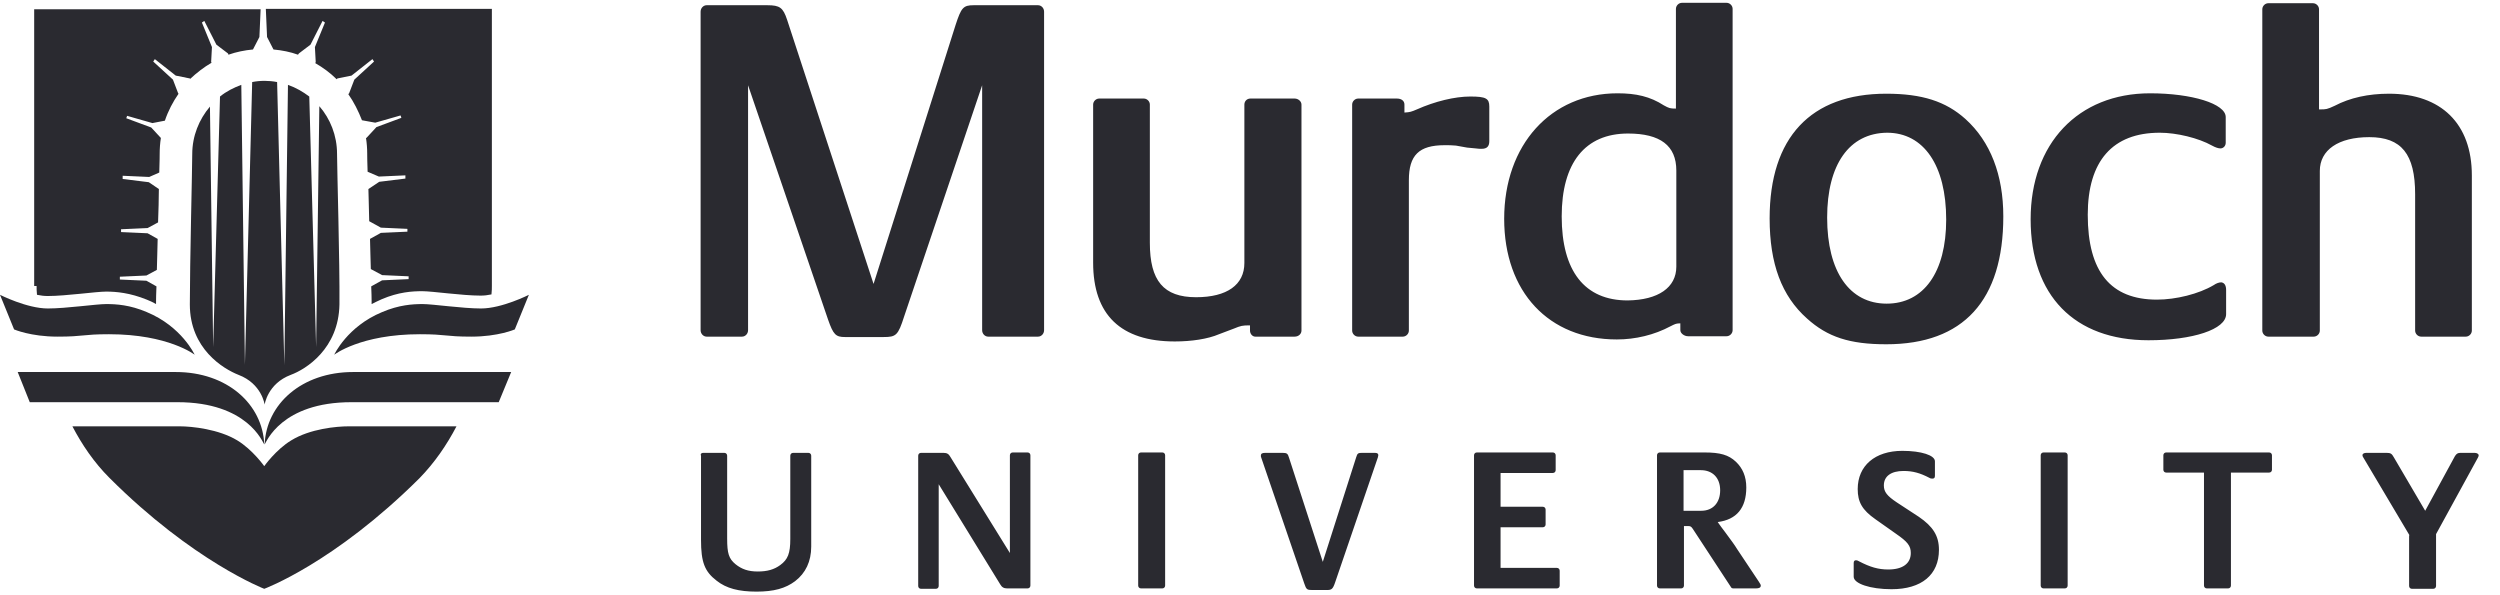
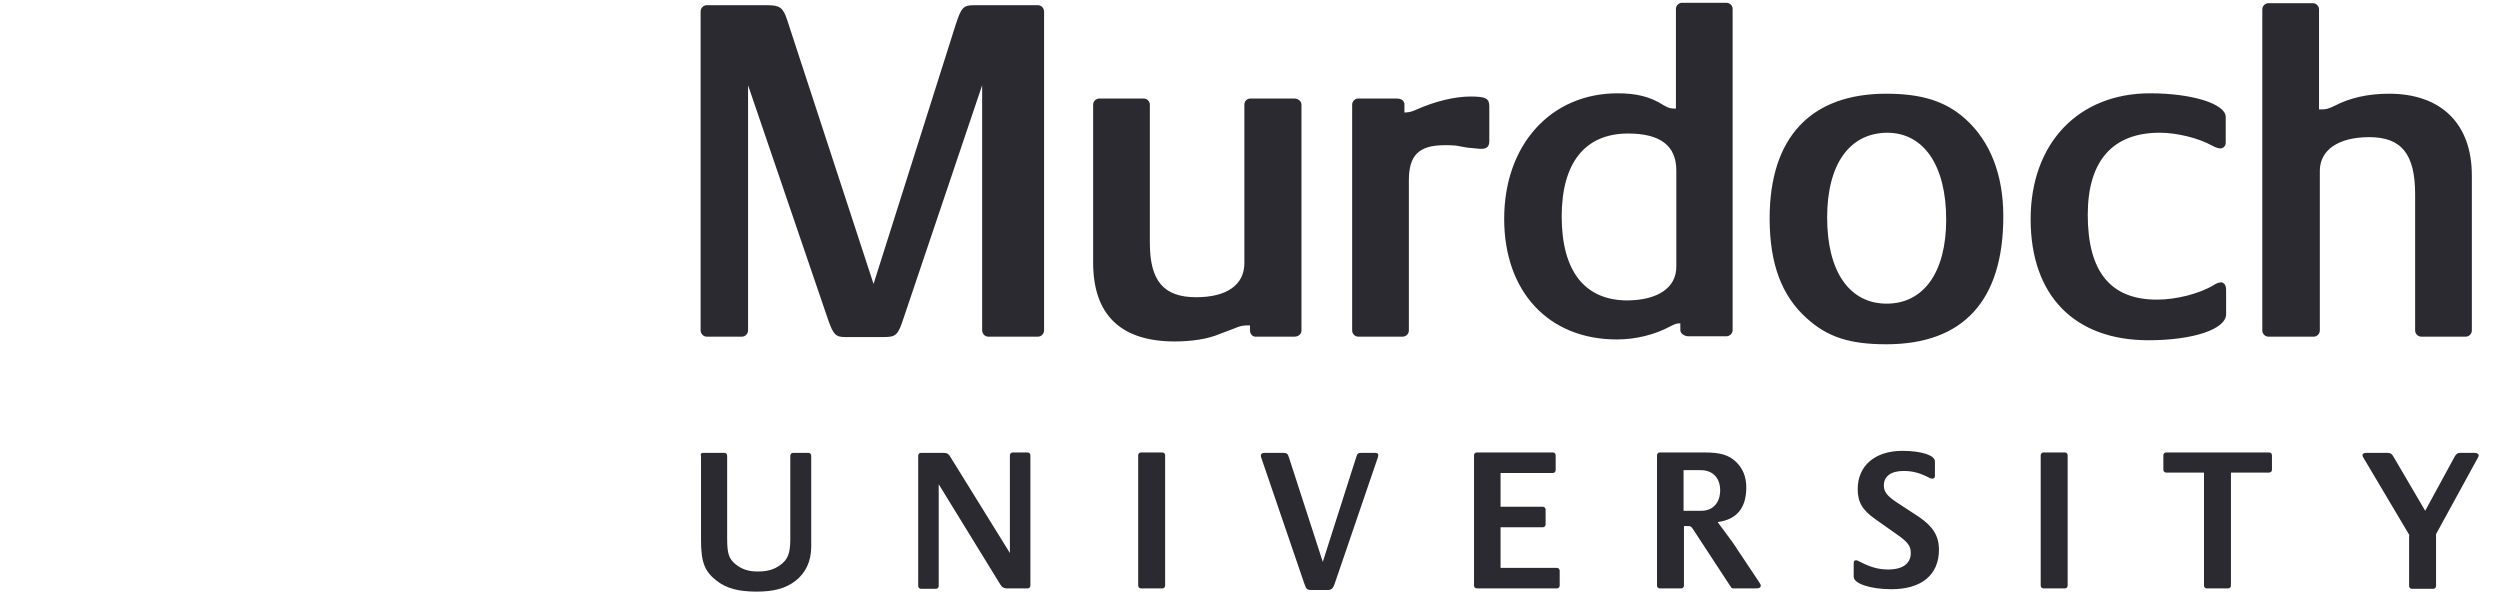
<svg xmlns="http://www.w3.org/2000/svg" width="168" height="40" viewBox="0 0 168 40">
  <g fill="#2A2A30" fill-rule="evenodd">
-     <path d="M1.676,30.432 C1.784,30.432 1.865,30.514 1.865,30.622 L1.865,36.189 C1.865,37.189 1.973,37.541 2.432,37.919 C2.838,38.243 3.27,38.405 3.919,38.405 C4.568,38.405 5.027,38.27 5.432,37.973 C5.946,37.595 6.108,37.189 6.108,36.216 L6.108,30.622 C6.108,30.514 6.189,30.432 6.297,30.432 L7.324,30.432 C7.432,30.432 7.514,30.514 7.514,30.622 L7.514,36.73 C7.514,37.73 7.135,38.514 6.432,39.054 C5.784,39.541 5,39.757 3.838,39.757 C2.649,39.757 1.811,39.541 1.162,39.027 C0.351,38.405 0.108,37.784 0.108,36.27 L0.108,30.622 C0.054,30.514 0.135,30.432 0.243,30.432 L1.676,30.432 Z M39.189,30.432 C39.486,30.432 39.541,30.486 39.622,30.757 L41.892,37.757 L44.135,30.73 C44.216,30.459 44.27,30.432 44.541,30.432 L45.378,30.432 C45.568,30.432 45.622,30.486 45.622,30.595 C45.622,30.649 45.595,30.676 45.595,30.73 L42.73,39.108 C42.568,39.595 42.486,39.649 42.162,39.649 L41.189,39.649 C40.838,39.649 40.784,39.622 40.649,39.216 L37.757,30.757 C37.73,30.703 37.73,30.649 37.73,30.622 C37.73,30.486 37.811,30.432 38.027,30.432 L39.189,30.432 Z M80.838,30.297 C82.108,30.297 83.027,30.595 83.027,31 L83.027,31.973 C83.027,32.108 82.973,32.162 82.865,32.162 C82.811,32.162 82.73,32.162 82.649,32.108 C82.027,31.784 81.541,31.649 80.919,31.649 C80.081,31.649 79.595,32 79.595,32.622 C79.595,33.054 79.811,33.324 80.459,33.757 L81.946,34.73 C82.892,35.378 83.297,36 83.297,36.946 C83.297,38.622 82.135,39.595 80.108,39.595 C78.676,39.595 77.568,39.216 77.568,38.757 L77.568,37.838 C77.568,37.703 77.622,37.649 77.73,37.649 C77.784,37.649 77.865,37.676 77.946,37.73 C78.676,38.108 79.216,38.27 79.892,38.27 C80.865,38.27 81.405,37.865 81.405,37.162 C81.405,36.676 81.189,36.405 80.405,35.865 L79.027,34.892 C78.135,34.27 77.838,33.73 77.838,32.865 C77.838,31.297 79,30.297 80.838,30.297 Z M22.054,30.405 C22.162,30.405 22.243,30.486 22.243,30.595 L22.243,39.351 C22.243,39.459 22.162,39.541 22.054,39.541 L20.676,39.541 C20.459,39.541 20.324,39.459 20.216,39.27 L16.081,32.541 L16.081,39.378 C16.081,39.486 16,39.568 15.892,39.568 L14.892,39.568 C14.784,39.568 14.703,39.486 14.703,39.378 L14.703,30.622 C14.703,30.514 14.784,30.432 14.892,30.432 L16.405,30.432 C16.649,30.432 16.757,30.514 16.865,30.703 L20.865,37.162 L20.865,30.595 C20.865,30.486 20.946,30.405 21.054,30.405 L22.054,30.405 Z M113.378,30.432 C113.649,30.432 113.73,30.486 113.865,30.73 L115.973,34.324 L117.973,30.649 C118.081,30.486 118.162,30.432 118.351,30.432 L119.297,30.432 C119.459,30.432 119.568,30.514 119.568,30.595 C119.568,30.649 119.541,30.703 119.514,30.757 L116.703,35.892 L116.703,39.378 C116.703,39.486 116.622,39.568 116.514,39.568 L115.081,39.568 C114.973,39.568 114.892,39.486 114.892,39.378 L114.892,35.973 L114.919,35.973 L111.838,30.784 C111.784,30.703 111.757,30.649 111.757,30.595 C111.757,30.486 111.865,30.432 112.027,30.432 L113.378,30.432 Z M31.108,30.405 C31.216,30.405 31.297,30.486 31.297,30.595 L31.297,39.351 C31.297,39.459 31.216,39.541 31.108,39.541 L29.676,39.541 C29.568,39.541 29.486,39.459 29.486,39.351 L29.486,30.595 C29.486,30.486 29.568,30.405 29.676,30.405 L31.108,30.405 Z M57.351,30.405 C57.459,30.405 57.541,30.486 57.541,30.595 L57.541,31.595 C57.541,31.703 57.459,31.784 57.351,31.784 L53.838,31.784 L53.838,34.054 L56.676,34.054 C56.784,34.054 56.865,34.135 56.865,34.243 L56.865,35.243 C56.865,35.351 56.784,35.432 56.676,35.432 L53.838,35.432 L53.838,38.162 L57.622,38.162 C57.73,38.162 57.811,38.243 57.811,38.351 L57.811,39.351 C57.811,39.459 57.73,39.541 57.622,39.541 L52.243,39.541 C52.135,39.541 52.054,39.459 52.054,39.351 L52.054,30.595 C52.054,30.486 52.135,30.405 52.243,30.405 L57.351,30.405 Z M105.486,30.405 C105.595,30.405 105.676,30.486 105.676,30.595 L105.676,31.568 C105.676,31.676 105.595,31.757 105.486,31.757 L102.919,31.757 L102.919,39.351 C102.919,39.459 102.838,39.541 102.73,39.541 L101.297,39.541 C101.189,39.541 101.108,39.459 101.108,39.351 L101.108,31.757 L98.568,31.757 C98.459,31.757 98.378,31.676 98.378,31.568 L98.378,30.595 C98.378,30.486 98.459,30.405 98.568,30.405 L105.486,30.405 Z M91.757,30.405 C91.865,30.405 91.946,30.486 91.946,30.595 L91.946,39.351 C91.946,39.459 91.865,39.541 91.757,39.541 L90.324,39.541 C90.216,39.541 90.135,39.459 90.135,39.351 L90.135,30.595 C90.135,30.486 90.216,30.405 90.324,30.405 L91.757,30.405 Z M67.541,30.405 C68.595,30.405 69.162,30.568 69.649,31.027 C70.108,31.459 70.351,32.027 70.351,32.757 C70.351,34.135 69.703,34.919 68.432,35.081 L68.486,35.162 C68.568,35.297 68.73,35.486 68.946,35.784 C69.324,36.297 69.568,36.622 69.73,36.892 L71.189,39.081 C71.297,39.243 71.324,39.297 71.324,39.351 C71.324,39.486 71.216,39.541 71,39.541 L69.486,39.541 C69.405,39.541 69.351,39.514 69.324,39.459 L66.757,35.541 C66.649,35.378 66.595,35.351 66.432,35.351 L66.162,35.351 L66.162,39.351 C66.162,39.459 66.081,39.541 65.973,39.541 L64.541,39.541 C64.432,39.541 64.351,39.459 64.351,39.351 L64.351,30.595 C64.351,30.486 64.432,30.405 64.541,30.405 L67.541,30.405 Z M67.297,31.595 L66.135,31.595 L66.135,34.324 L67.324,34.324 C68.108,34.324 68.595,33.784 68.595,32.946 C68.595,32.108 68.081,31.595 67.297,31.595 Z M79.757,6.297 C82.162,6.297 83.757,6.811 85.081,8 C86.757,9.514 87.622,11.757 87.622,14.541 C87.622,20.189 84.946,23.135 79.757,23.135 C77.297,23.135 75.811,22.649 74.432,21.405 C72.73,19.892 71.919,17.73 71.919,14.676 C71.919,9.243 74.676,6.297 79.757,6.297 Z M29.865,6.622 C30.081,6.622 30.27,6.811 30.27,7.027 L30.27,16.324 C30.27,18.865 31.189,19.973 33.378,19.973 C35.459,19.973 36.622,19.135 36.622,17.676 L36.622,7.027 C36.622,6.811 36.784,6.622 37.027,6.622 L40,6.622 C40.243,6.622 40.459,6.811 40.459,7.027 L40.459,22.216 C40.459,22.432 40.27,22.622 40,22.622 L37.351,22.622 C37.162,22.622 37,22.432 37,22.216 L37,21.865 L36.973,21.865 C36.486,21.865 36.378,21.892 35.919,22.081 L34.919,22.459 C34.162,22.784 33.054,22.946 31.946,22.946 C28.324,22.946 26.459,21.162 26.459,17.649 L26.459,7.027 C26.459,6.811 26.649,6.622 26.865,6.622 L29.865,6.622 Z M97.486,6.27 C100.297,6.27 102.568,6.973 102.568,7.865 L102.568,9.595 C102.568,9.811 102.405,9.973 102.216,9.973 C102.081,9.973 101.892,9.919 101.649,9.784 C100.73,9.27 99.27,8.919 98.135,8.919 C94.973,8.919 93.297,10.811 93.297,14.432 C93.297,18.27 94.838,20.135 97.946,20.135 C99.216,20.135 100.757,19.757 101.757,19.162 C101.946,19.027 102.135,18.973 102.27,18.973 C102.486,19 102.595,19.189 102.595,19.486 L102.595,21.108 C102.595,22.135 100.351,22.865 97.378,22.865 C92.405,22.865 89.459,19.865 89.459,14.73 C89.459,9.649 92.649,6.27 97.486,6.27 Z M69.027,0.189 C69.243,0.189 69.432,0.378 69.432,0.595 L69.432,22.189 C69.432,22.405 69.243,22.595 69.027,22.595 L66.432,22.595 C66.189,22.595 65.919,22.405 65.919,22.189 L65.918,21.729 L65.832,21.732 C65.628,21.74 65.548,21.78 65.27,21.919 C64.162,22.514 62.892,22.811 61.649,22.811 C57.081,22.811 54.081,19.622 54.081,14.703 C54.081,9.73 57.216,6.27 61.703,6.27 C62.946,6.27 63.892,6.486 64.811,7.081 C65.162,7.27 65.216,7.297 65.622,7.297 L65.622,0.595 C65.622,0.378 65.811,0.189 66.027,0.189 L69.027,0.189 Z M4.568,0.351 C5.405,0.351 5.622,0.514 5.892,1.324 L11.703,19.081 L17.216,1.676 C17.595,0.514 17.73,0.351 18.432,0.351 L22.757,0.351 C22.973,0.351 23.162,0.541 23.162,0.784 L23.162,22.189 C23.162,22.432 22.973,22.622 22.757,22.622 L19.405,22.622 C19.189,22.622 19,22.432 19,22.189 L19,5.73 L13.757,21.27 C13.351,22.541 13.216,22.649 12.378,22.649 L9.784,22.649 C9.162,22.649 9,22.486 8.649,21.486 L3.27,5.73 L3.27,22.189 C3.27,22.432 3.081,22.622 2.865,22.622 L0.486,22.622 C0.27,22.622 0.081,22.432 0.081,22.189 L0.081,0.784 C0.081,0.541 0.27,0.351 0.486,0.351 L4.568,0.351 Z M51.811,6.486 C52.865,6.486 53.081,6.622 53.081,7.162 L53.081,9.486 C53.081,9.838 52.919,10 52.568,10 C52.459,10 52.324,10 52.162,9.973 L51.595,9.919 L50.838,9.784 C50.595,9.757 50.324,9.757 50.081,9.757 C48.351,9.757 47.676,10.432 47.676,12.108 L47.676,22.216 C47.676,22.432 47.486,22.622 47.27,22.622 L44.27,22.622 C44.054,22.622 43.865,22.432 43.865,22.216 L43.865,7.027 C43.865,6.811 44.054,6.622 44.27,6.622 L46.865,6.622 C47.189,6.622 47.378,6.784 47.378,7.027 L47.378,7.563 L47.454,7.558 C47.728,7.538 47.838,7.517 48.216,7.351 C49.432,6.811 50.757,6.486 51.811,6.486 Z M108.432,0.216 C108.649,0.216 108.838,0.405 108.838,0.622 L108.838,7.351 L108.919,7.351 C109.297,7.351 109.378,7.351 109.892,7.108 C110.919,6.568 112.162,6.297 113.541,6.297 C117.054,6.297 119.108,8.324 119.108,11.784 L119.108,22.216 C119.108,22.432 118.919,22.622 118.703,22.622 L115.703,22.622 C115.486,22.622 115.297,22.432 115.297,22.216 L115.297,13.054 C115.297,10.351 114.378,9.216 112.216,9.216 C110.135,9.216 108.892,10.081 108.892,11.486 L108.892,22.216 C108.892,22.432 108.703,22.622 108.486,22.622 L105.432,22.622 C105.216,22.622 105.027,22.432 105.027,22.216 L105.027,0.622 C105.027,0.405 105.216,0.216 105.432,0.216 L108.432,0.216 Z M79.811,8.919 C77.27,8.946 75.784,11.054 75.784,14.622 C75.784,18.27 77.297,20.405 79.784,20.405 C82.27,20.405 83.784,18.297 83.784,14.757 C83.784,11.108 82.27,8.919 79.811,8.919 Z M62.405,8.973 C59.514,8.973 57.946,10.946 57.946,14.541 C57.946,18.216 59.486,20.189 62.378,20.189 C64.432,20.162 65.649,19.324 65.649,17.919 L65.649,11.459 C65.649,9.784 64.568,8.973 62.405,8.973 Z" transform="translate(47)" />
-     <path d="M12.081,28.054 C12.892,28.054 14.703,28.243 15.946,29 C16.973,29.622 17.757,30.73 17.757,30.73 C17.757,30.73 18.541,29.622 19.568,29 C20.838,28.216 22.622,28.054 23.432,28.054 L23.432,28.054 L30.676,28.054 C30.027,29.297 29.216,30.486 28.189,31.541 C22.459,37.243 17.757,38.973 17.757,38.973 C17.757,38.973 12.973,37.135 7.351,31.514 C6.324,30.486 5.514,29.297 4.865,28.054 L4.865,28.054 Z M34.351,24.405 L33.514,26.432 L23.622,26.432 C18.892,26.432 17.892,29.135 17.784,29.27 C17.892,26.568 20.27,24.405 23.73,24.405 L23.73,24.405 L34.351,24.405 Z M11.811,24.405 C15.27,24.405 17.649,26.568 17.757,29.27 C17.649,29.135 16.649,26.432 11.919,26.432 L2,26.432 L1.189,24.405 L11.811,24.405 Z M17.784,4.838 C18.054,4.838 18.351,4.865 18.622,4.919 L18.622,4.919 L19.108,23.946 L19.351,5.108 C19.892,5.297 20.351,5.568 20.784,5.892 L20.784,5.892 L21.243,22.73 L21.459,6.541 C22.189,7.378 22.649,8.514 22.649,9.73 C22.649,10.649 22.838,17.135 22.811,19.865 C22.757,22.838 20.568,24.216 19.541,24.595 C17.973,25.189 17.784,26.595 17.784,26.595 C17.784,26.595 17.595,25.189 16.027,24.595 C15,24.189 12.757,22.838 12.757,19.865 C12.757,17.162 12.919,10.676 12.919,9.757 C12.919,8.541 13.378,7.432 14.108,6.568 L14.108,6.568 L14.324,22.73 L14.784,5.892 C15.216,5.541 15.703,5.297 16.216,5.108 L16.216,5.108 L16.459,23.919 L16.946,4.919 C17.216,4.865 17.486,4.838 17.784,4.838 Z M35.541,19.216 L34.595,21.541 C34.595,21.541 33.486,22.027 31.676,22.027 C29.892,22.027 30.027,21.865 28.216,21.865 C24.216,21.865 22.459,23.243 22.459,23.243 C22.459,23.243 23.324,21.351 25.676,20.378 C26.811,19.892 27.73,19.838 28.405,19.838 C29.081,19.838 31.081,20.135 32.324,20.135 C33.73,20.135 35.541,19.216 35.541,19.216 Z M3.45856677e-12,19.216 C3.45856677e-12,19.216 1.811,20.135 3.216,20.135 C4.459,20.135 6.459,19.838 7.135,19.838 C7.811,19.838 8.73,19.892 9.865,20.378 C12.216,21.351 13.081,23.243 13.081,23.243 C13.081,23.243 11.324,21.865 7.324,21.865 C5.514,21.865 5.676,22.027 3.865,22.027 C2.054,22.027 0.946,21.541 0.946,21.541 L0.946,21.541 Z M17.514,0.027 L17.432,1.892 L17,2.73 C16.432,2.784 15.892,2.892 15.351,3.081 L15.351,3.081 L15.324,3 L14.541,2.405 L13.73,0.811 L13.568,0.919 L14.243,2.568 L14.189,3.568 L14.216,3.622 C13.703,3.919 13.216,4.297 12.784,4.703 L12.784,4.703 L12.757,4.676 L11.811,4.486 L10.405,3.378 L10.297,3.541 L11.622,4.757 L11.973,5.676 L12,5.703 C11.622,6.243 11.297,6.865 11.081,7.514 L11.081,7.514 L10.243,7.676 L8.541,7.189 L8.486,7.351 L10.162,7.973 L10.811,8.676 C10.757,9.027 10.73,9.378 10.73,9.757 C10.73,9.757 10.73,10.243 10.703,11 L10.703,11 L10.027,11.297 L8.243,11.216 L8.243,11.432 L10,11.649 L10.676,12.108 C10.676,12.784 10.649,13.568 10.622,14.351 L10.622,14.351 L9.919,14.73 L8.135,14.811 L8.135,15 L9.919,15.081 L10.595,15.459 C10.568,16.189 10.568,16.919 10.541,17.541 L10.541,17.541 L9.838,17.919 L8.054,18 L8.054,18.189 L9.838,18.27 L10.514,18.649 C10.492,19.124 10.488,19.479 10.487,19.643 L10.486,19.838 C10.297,19.73 10.081,19.622 9.865,19.541 C8.73,19.081 7.811,19 7.135,19 C6.459,19 4.432,19.297 3.216,19.297 C2.973,19.297 2.73,19.27 2.486,19.216 C2.459,18.973 2.459,18.784 2.459,18.622 L2.459,18.622 L2.297,18.622 L2.297,0.027 L17.514,0.027 Z M33.054,4.88498131e-13 L33.054,18.595 C33.054,18.757 33.054,18.946 33.027,19.189 C32.784,19.243 32.541,19.27 32.297,19.27 C31.054,19.27 29.054,18.973 28.378,18.973 C27.703,18.973 26.784,19.027 25.649,19.514 C25.405,19.622 25.189,19.73 24.973,19.838 L24.973,19.838 L24.972,19.583 C24.971,19.413 24.966,19.081 24.946,18.649 L24.946,18.649 L25.676,18.243 L27.459,18.162 L27.459,17.973 L25.676,17.892 L24.919,17.486 C24.892,16.865 24.892,16.189 24.865,15.459 L24.865,15.459 L25.595,15.054 L27.378,14.973 L27.378,14.784 L25.595,14.703 L24.811,14.27 C24.784,13.514 24.784,12.757 24.757,12.108 L24.757,12.108 L25.486,11.622 L27.243,11.405 L27.243,11.189 L25.459,11.27 L24.703,10.946 C24.68,10.328 24.676,9.885 24.676,9.763 L24.676,9.73 C24.676,9.378 24.649,9.027 24.595,8.676 L24.595,8.676 L24.622,8.676 L25.297,7.946 L26.973,7.324 L26.919,7.162 L25.216,7.649 L24.324,7.486 C24.081,6.865 23.784,6.27 23.405,5.73 L23.405,5.73 L23.459,5.676 L23.811,4.757 L25.135,3.541 L25.027,3.378 L23.622,4.486 L22.676,4.676 L22.622,4.73 C22.189,4.297 21.703,3.946 21.189,3.649 L21.189,3.649 L21.216,3.568 L21.162,2.568 L21.838,0.919 L21.676,0.811 L20.865,2.405 L20.081,3 L20.027,3.081 C19.514,2.892 18.946,2.784 18.378,2.73 L18.378,2.73 L17.946,1.892 L17.865,0.027 L17.865,4.88498131e-13 L33.054,4.88498131e-13 Z" transform="translate(0 .595)" />
+     <path d="M1.676,30.432 C1.784,30.432 1.865,30.514 1.865,30.622 L1.865,36.189 C1.865,37.189 1.973,37.541 2.432,37.919 C2.838,38.243 3.27,38.405 3.919,38.405 C4.568,38.405 5.027,38.27 5.432,37.973 C5.946,37.595 6.108,37.189 6.108,36.216 L6.108,30.622 C6.108,30.514 6.189,30.432 6.297,30.432 L7.324,30.432 C7.432,30.432 7.514,30.514 7.514,30.622 L7.514,36.73 C7.514,37.73 7.135,38.514 6.432,39.054 C5.784,39.541 5,39.757 3.838,39.757 C2.649,39.757 1.811,39.541 1.162,39.027 C0.351,38.405 0.108,37.784 0.108,36.27 L0.108,30.622 C0.054,30.514 0.135,30.432 0.243,30.432 L1.676,30.432 Z M39.189,30.432 C39.486,30.432 39.541,30.486 39.622,30.757 L41.892,37.757 L44.135,30.73 C44.216,30.459 44.27,30.432 44.541,30.432 L45.378,30.432 C45.568,30.432 45.622,30.486 45.622,30.595 C45.622,30.649 45.595,30.676 45.595,30.73 L42.73,39.108 C42.568,39.595 42.486,39.649 42.162,39.649 L41.189,39.649 C40.838,39.649 40.784,39.622 40.649,39.216 L37.757,30.757 C37.73,30.703 37.73,30.649 37.73,30.622 C37.73,30.486 37.811,30.432 38.027,30.432 L39.189,30.432 Z M80.838,30.297 C82.108,30.297 83.027,30.595 83.027,31 L83.027,31.973 C83.027,32.108 82.973,32.162 82.865,32.162 C82.811,32.162 82.73,32.162 82.649,32.108 C82.027,31.784 81.541,31.649 80.919,31.649 C80.081,31.649 79.595,32 79.595,32.622 C79.595,33.054 79.811,33.324 80.459,33.757 L81.946,34.73 C82.892,35.378 83.297,36 83.297,36.946 C83.297,38.622 82.135,39.595 80.108,39.595 C78.676,39.595 77.568,39.216 77.568,38.757 L77.568,37.838 C77.568,37.703 77.622,37.649 77.73,37.649 C77.784,37.649 77.865,37.676 77.946,37.73 C78.676,38.108 79.216,38.27 79.892,38.27 C80.865,38.27 81.405,37.865 81.405,37.162 C81.405,36.676 81.189,36.405 80.405,35.865 L79.027,34.892 C78.135,34.27 77.838,33.73 77.838,32.865 C77.838,31.297 79,30.297 80.838,30.297 Z M22.054,30.405 C22.162,30.405 22.243,30.486 22.243,30.595 L22.243,39.351 C22.243,39.459 22.162,39.541 22.054,39.541 L20.676,39.541 C20.459,39.541 20.324,39.459 20.216,39.27 L16.081,32.541 L16.081,39.378 C16.081,39.486 16,39.568 15.892,39.568 L14.892,39.568 C14.784,39.568 14.703,39.486 14.703,39.378 L14.703,30.622 C14.703,30.514 14.784,30.432 14.892,30.432 L16.405,30.432 C16.649,30.432 16.757,30.514 16.865,30.703 L20.865,37.162 L20.865,30.595 C20.865,30.486 20.946,30.405 21.054,30.405 L22.054,30.405 Z M113.378,30.432 C113.649,30.432 113.73,30.486 113.865,30.73 L115.973,34.324 L117.973,30.649 C118.081,30.486 118.162,30.432 118.351,30.432 L119.297,30.432 C119.459,30.432 119.568,30.514 119.568,30.595 C119.568,30.649 119.541,30.703 119.514,30.757 L116.703,35.892 L116.703,39.378 C116.703,39.486 116.622,39.568 116.514,39.568 L115.081,39.568 C114.973,39.568 114.892,39.486 114.892,39.378 L114.892,35.973 L114.919,35.973 L111.838,30.784 C111.784,30.703 111.757,30.649 111.757,30.595 C111.757,30.486 111.865,30.432 112.027,30.432 L113.378,30.432 Z M31.108,30.405 C31.216,30.405 31.297,30.486 31.297,30.595 L31.297,39.351 C31.297,39.459 31.216,39.541 31.108,39.541 L29.676,39.541 C29.568,39.541 29.486,39.459 29.486,39.351 L29.486,30.595 C29.486,30.486 29.568,30.405 29.676,30.405 Z M57.351,30.405 C57.459,30.405 57.541,30.486 57.541,30.595 L57.541,31.595 C57.541,31.703 57.459,31.784 57.351,31.784 L53.838,31.784 L53.838,34.054 L56.676,34.054 C56.784,34.054 56.865,34.135 56.865,34.243 L56.865,35.243 C56.865,35.351 56.784,35.432 56.676,35.432 L53.838,35.432 L53.838,38.162 L57.622,38.162 C57.73,38.162 57.811,38.243 57.811,38.351 L57.811,39.351 C57.811,39.459 57.73,39.541 57.622,39.541 L52.243,39.541 C52.135,39.541 52.054,39.459 52.054,39.351 L52.054,30.595 C52.054,30.486 52.135,30.405 52.243,30.405 L57.351,30.405 Z M105.486,30.405 C105.595,30.405 105.676,30.486 105.676,30.595 L105.676,31.568 C105.676,31.676 105.595,31.757 105.486,31.757 L102.919,31.757 L102.919,39.351 C102.919,39.459 102.838,39.541 102.73,39.541 L101.297,39.541 C101.189,39.541 101.108,39.459 101.108,39.351 L101.108,31.757 L98.568,31.757 C98.459,31.757 98.378,31.676 98.378,31.568 L98.378,30.595 C98.378,30.486 98.459,30.405 98.568,30.405 L105.486,30.405 Z M91.757,30.405 C91.865,30.405 91.946,30.486 91.946,30.595 L91.946,39.351 C91.946,39.459 91.865,39.541 91.757,39.541 L90.324,39.541 C90.216,39.541 90.135,39.459 90.135,39.351 L90.135,30.595 C90.135,30.486 90.216,30.405 90.324,30.405 L91.757,30.405 Z M67.541,30.405 C68.595,30.405 69.162,30.568 69.649,31.027 C70.108,31.459 70.351,32.027 70.351,32.757 C70.351,34.135 69.703,34.919 68.432,35.081 L68.486,35.162 C68.568,35.297 68.73,35.486 68.946,35.784 C69.324,36.297 69.568,36.622 69.73,36.892 L71.189,39.081 C71.297,39.243 71.324,39.297 71.324,39.351 C71.324,39.486 71.216,39.541 71,39.541 L69.486,39.541 C69.405,39.541 69.351,39.514 69.324,39.459 L66.757,35.541 C66.649,35.378 66.595,35.351 66.432,35.351 L66.162,35.351 L66.162,39.351 C66.162,39.459 66.081,39.541 65.973,39.541 L64.541,39.541 C64.432,39.541 64.351,39.459 64.351,39.351 L64.351,30.595 C64.351,30.486 64.432,30.405 64.541,30.405 L67.541,30.405 Z M67.297,31.595 L66.135,31.595 L66.135,34.324 L67.324,34.324 C68.108,34.324 68.595,33.784 68.595,32.946 C68.595,32.108 68.081,31.595 67.297,31.595 Z M79.757,6.297 C82.162,6.297 83.757,6.811 85.081,8 C86.757,9.514 87.622,11.757 87.622,14.541 C87.622,20.189 84.946,23.135 79.757,23.135 C77.297,23.135 75.811,22.649 74.432,21.405 C72.73,19.892 71.919,17.73 71.919,14.676 C71.919,9.243 74.676,6.297 79.757,6.297 Z M29.865,6.622 C30.081,6.622 30.27,6.811 30.27,7.027 L30.27,16.324 C30.27,18.865 31.189,19.973 33.378,19.973 C35.459,19.973 36.622,19.135 36.622,17.676 L36.622,7.027 C36.622,6.811 36.784,6.622 37.027,6.622 L40,6.622 C40.243,6.622 40.459,6.811 40.459,7.027 L40.459,22.216 C40.459,22.432 40.27,22.622 40,22.622 L37.351,22.622 C37.162,22.622 37,22.432 37,22.216 L37,21.865 L36.973,21.865 C36.486,21.865 36.378,21.892 35.919,22.081 L34.919,22.459 C34.162,22.784 33.054,22.946 31.946,22.946 C28.324,22.946 26.459,21.162 26.459,17.649 L26.459,7.027 C26.459,6.811 26.649,6.622 26.865,6.622 L29.865,6.622 Z M97.486,6.27 C100.297,6.27 102.568,6.973 102.568,7.865 L102.568,9.595 C102.568,9.811 102.405,9.973 102.216,9.973 C102.081,9.973 101.892,9.919 101.649,9.784 C100.73,9.27 99.27,8.919 98.135,8.919 C94.973,8.919 93.297,10.811 93.297,14.432 C93.297,18.27 94.838,20.135 97.946,20.135 C99.216,20.135 100.757,19.757 101.757,19.162 C101.946,19.027 102.135,18.973 102.27,18.973 C102.486,19 102.595,19.189 102.595,19.486 L102.595,21.108 C102.595,22.135 100.351,22.865 97.378,22.865 C92.405,22.865 89.459,19.865 89.459,14.73 C89.459,9.649 92.649,6.27 97.486,6.27 Z M69.027,0.189 C69.243,0.189 69.432,0.378 69.432,0.595 L69.432,22.189 C69.432,22.405 69.243,22.595 69.027,22.595 L66.432,22.595 C66.189,22.595 65.919,22.405 65.919,22.189 L65.918,21.729 L65.832,21.732 C65.628,21.74 65.548,21.78 65.27,21.919 C64.162,22.514 62.892,22.811 61.649,22.811 C57.081,22.811 54.081,19.622 54.081,14.703 C54.081,9.73 57.216,6.27 61.703,6.27 C62.946,6.27 63.892,6.486 64.811,7.081 C65.162,7.27 65.216,7.297 65.622,7.297 L65.622,0.595 C65.622,0.378 65.811,0.189 66.027,0.189 L69.027,0.189 Z M4.568,0.351 C5.405,0.351 5.622,0.514 5.892,1.324 L11.703,19.081 L17.216,1.676 C17.595,0.514 17.73,0.351 18.432,0.351 L22.757,0.351 C22.973,0.351 23.162,0.541 23.162,0.784 L23.162,22.189 C23.162,22.432 22.973,22.622 22.757,22.622 L19.405,22.622 C19.189,22.622 19,22.432 19,22.189 L19,5.73 L13.757,21.27 C13.351,22.541 13.216,22.649 12.378,22.649 L9.784,22.649 C9.162,22.649 9,22.486 8.649,21.486 L3.27,5.73 L3.27,22.189 C3.27,22.432 3.081,22.622 2.865,22.622 L0.486,22.622 C0.27,22.622 0.081,22.432 0.081,22.189 L0.081,0.784 C0.081,0.541 0.27,0.351 0.486,0.351 L4.568,0.351 Z M51.811,6.486 C52.865,6.486 53.081,6.622 53.081,7.162 L53.081,9.486 C53.081,9.838 52.919,10 52.568,10 C52.459,10 52.324,10 52.162,9.973 L51.595,9.919 L50.838,9.784 C50.595,9.757 50.324,9.757 50.081,9.757 C48.351,9.757 47.676,10.432 47.676,12.108 L47.676,22.216 C47.676,22.432 47.486,22.622 47.27,22.622 L44.27,22.622 C44.054,22.622 43.865,22.432 43.865,22.216 L43.865,7.027 C43.865,6.811 44.054,6.622 44.27,6.622 L46.865,6.622 C47.189,6.622 47.378,6.784 47.378,7.027 L47.378,7.563 L47.454,7.558 C47.728,7.538 47.838,7.517 48.216,7.351 C49.432,6.811 50.757,6.486 51.811,6.486 Z M108.432,0.216 C108.649,0.216 108.838,0.405 108.838,0.622 L108.838,7.351 L108.919,7.351 C109.297,7.351 109.378,7.351 109.892,7.108 C110.919,6.568 112.162,6.297 113.541,6.297 C117.054,6.297 119.108,8.324 119.108,11.784 L119.108,22.216 C119.108,22.432 118.919,22.622 118.703,22.622 L115.703,22.622 C115.486,22.622 115.297,22.432 115.297,22.216 L115.297,13.054 C115.297,10.351 114.378,9.216 112.216,9.216 C110.135,9.216 108.892,10.081 108.892,11.486 L108.892,22.216 C108.892,22.432 108.703,22.622 108.486,22.622 L105.432,22.622 C105.216,22.622 105.027,22.432 105.027,22.216 L105.027,0.622 C105.027,0.405 105.216,0.216 105.432,0.216 L108.432,0.216 Z M79.811,8.919 C77.27,8.946 75.784,11.054 75.784,14.622 C75.784,18.27 77.297,20.405 79.784,20.405 C82.27,20.405 83.784,18.297 83.784,14.757 C83.784,11.108 82.27,8.919 79.811,8.919 Z M62.405,8.973 C59.514,8.973 57.946,10.946 57.946,14.541 C57.946,18.216 59.486,20.189 62.378,20.189 C64.432,20.162 65.649,19.324 65.649,17.919 L65.649,11.459 C65.649,9.784 64.568,8.973 62.405,8.973 Z" transform="translate(47)" />
  </g>
</svg>